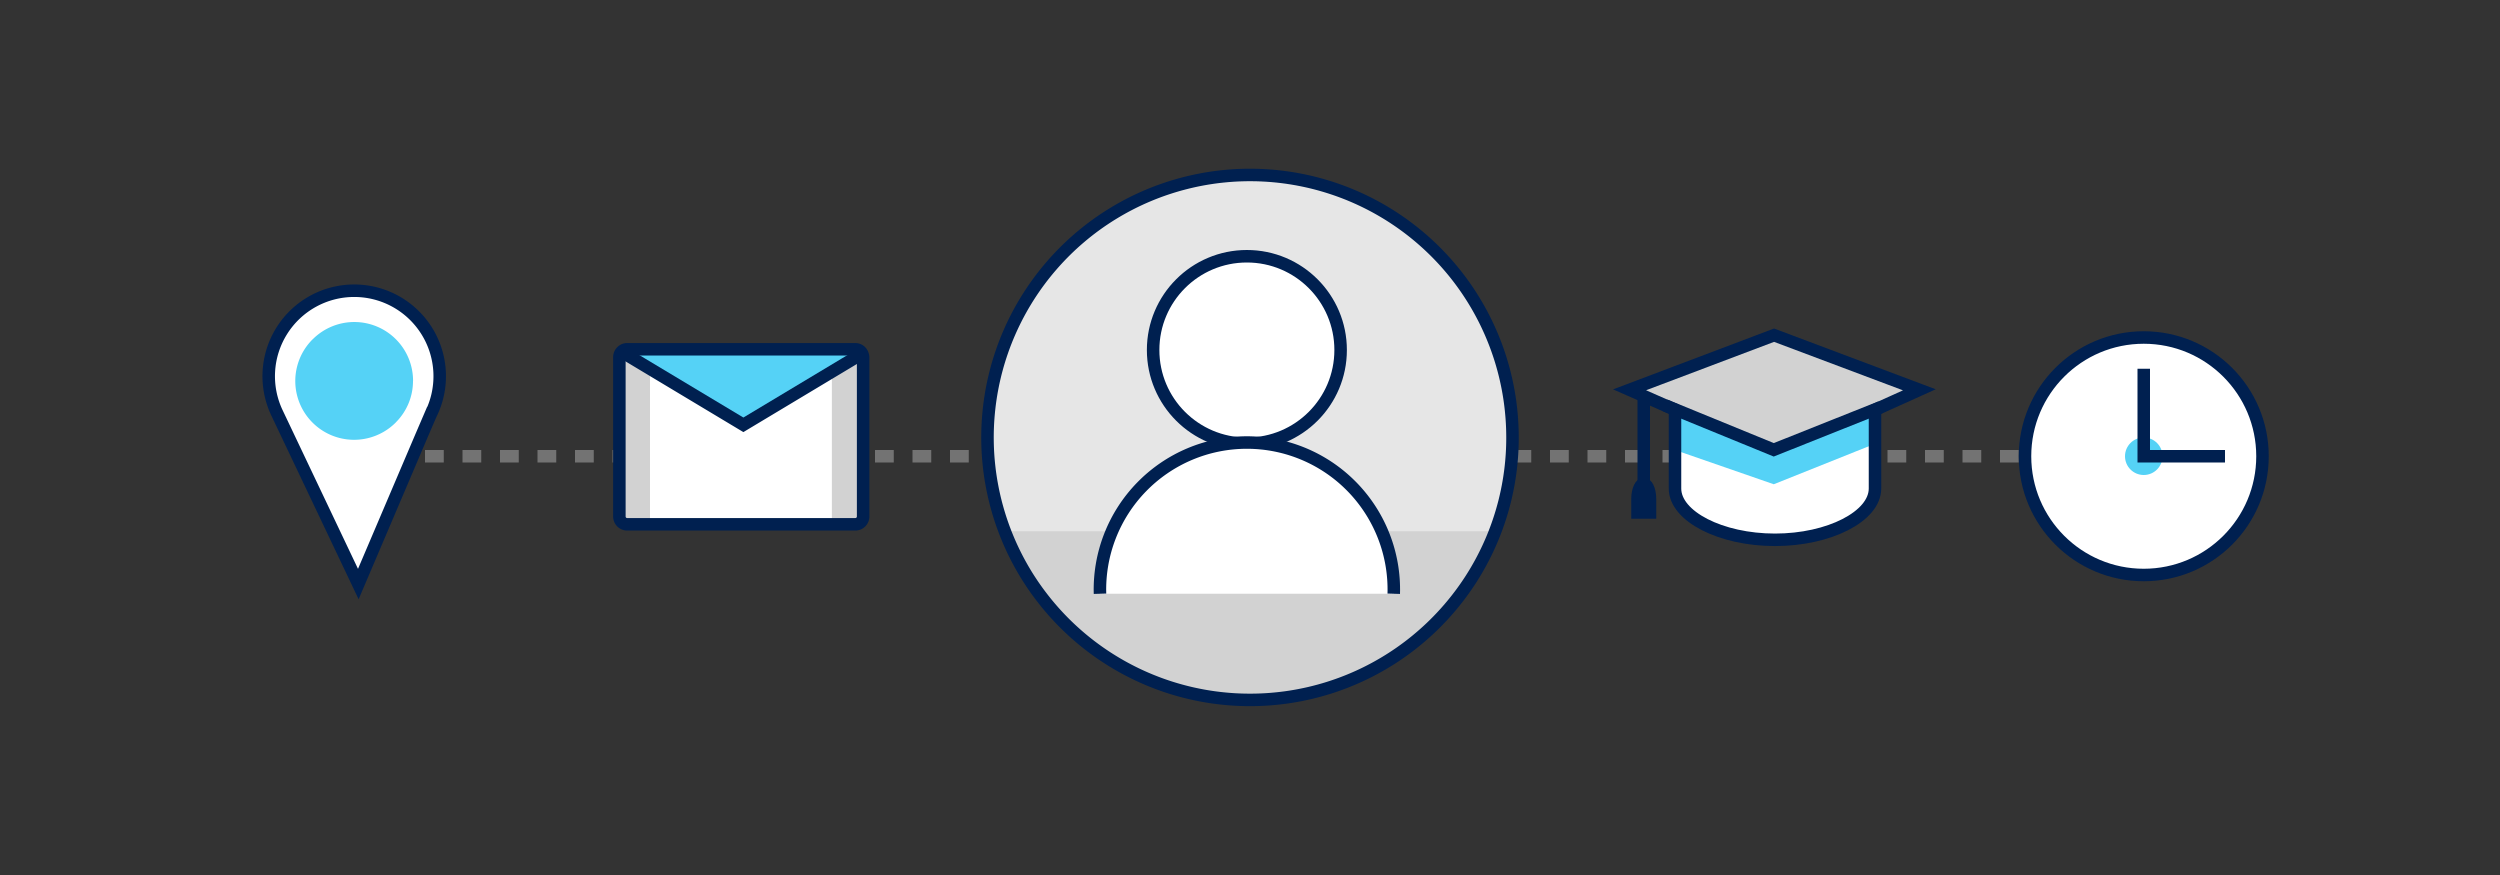
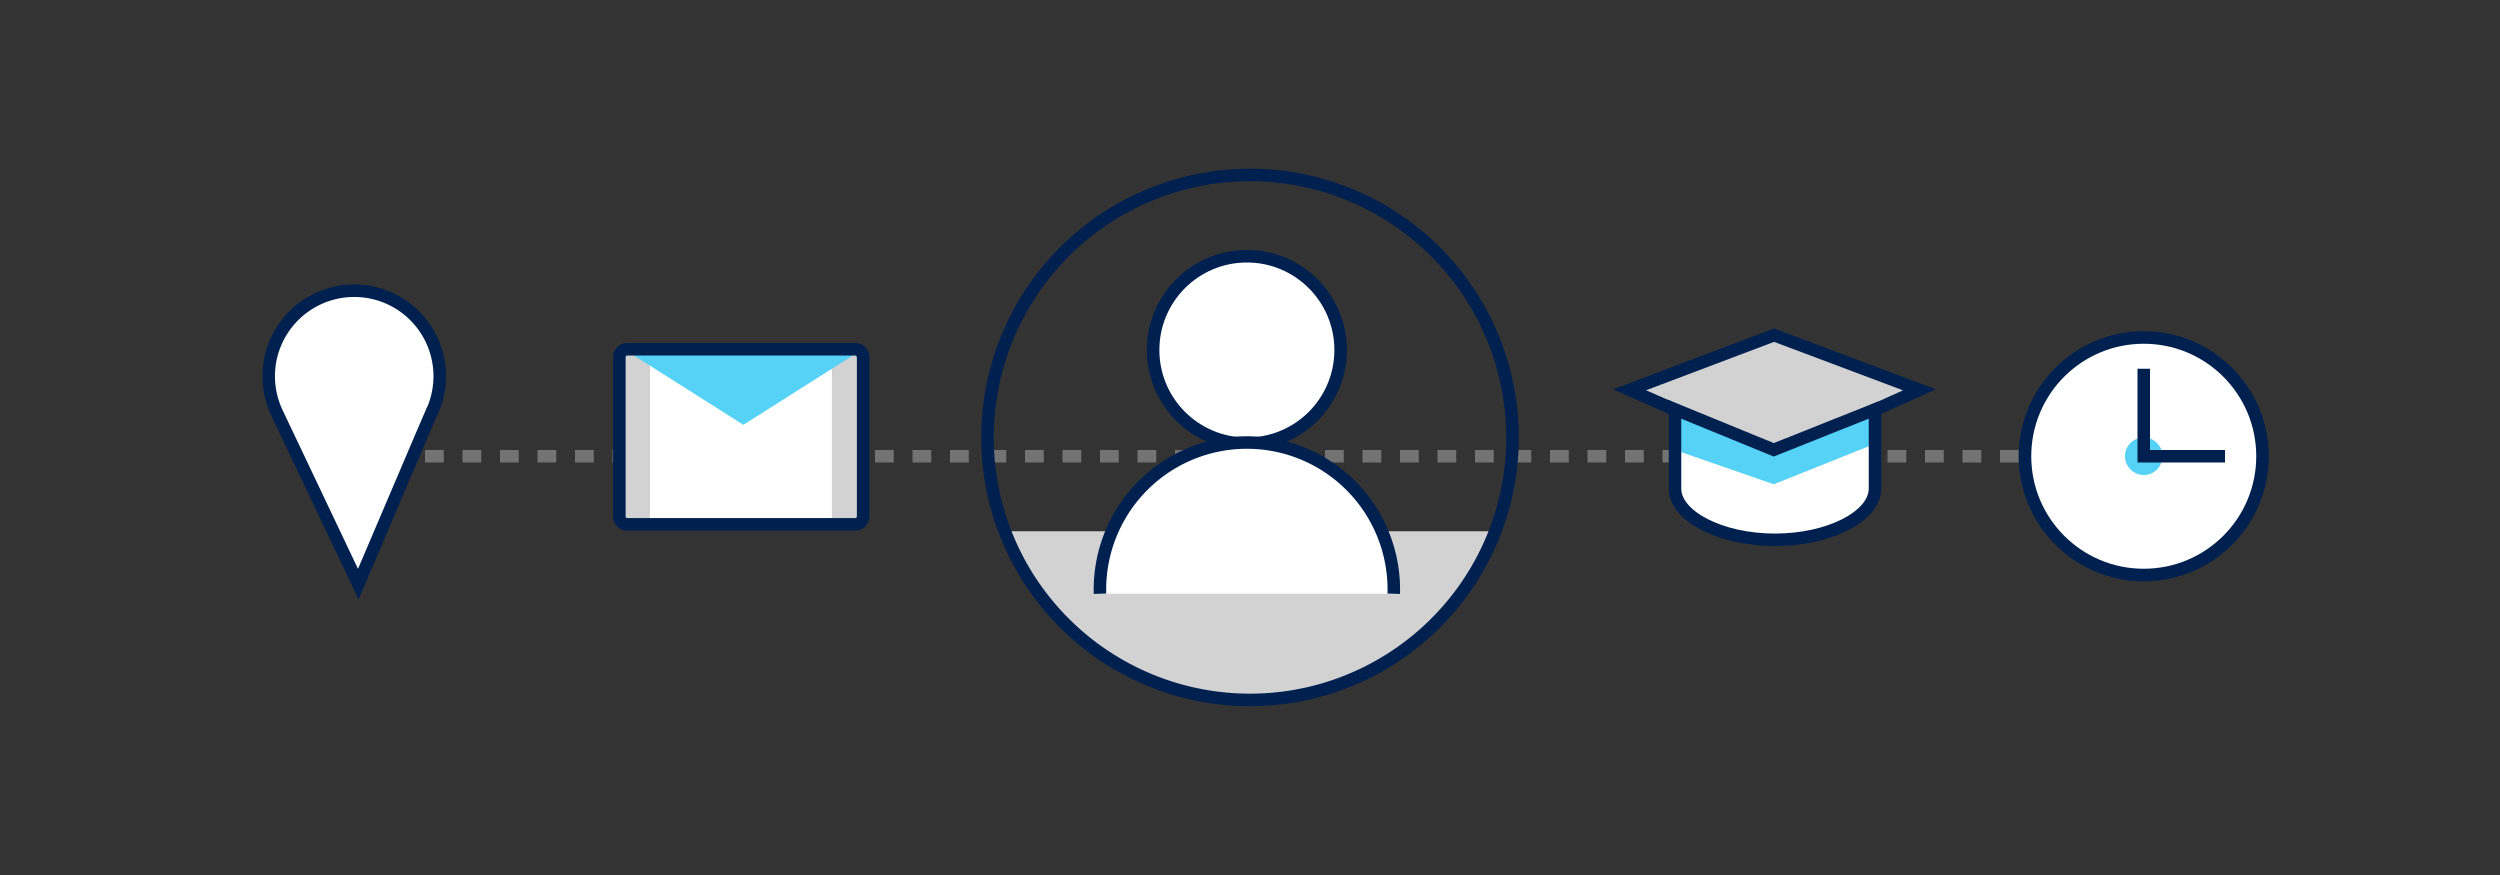
<svg xmlns="http://www.w3.org/2000/svg" viewBox="0 0 400 140">
  <rect x="0" y="0" width="400" height="140" fill="#333333" stroke="none" />
  <defs>
    <style>.cls-4{fill:none}.cls-4,.cls-5{stroke-miterlimit:10;stroke-width:2px}.cls-3{fill:#d2d2d2}.cls-4,.cls-5{stroke:#002050}.cls-5,.cls-8{fill:#fff}.cls-6{fill:#55d2f6}.cls-7{fill:#002050}</style>
  </defs>
  <g id="ICONS">
    <path stroke-miterlimit="10" stroke-width="2" stroke="#737373" stroke-dasharray="3 3" fill="none" d="M50 73h310.25" />
-     <path d="M242 70a42 42 0 11-42-42 41.71 41.71 0 0142 42z" fill="#e6e6e6" />
    <path class="cls-3" d="M239.23 85a42 42 0 01-2.3 5 41.37 41.37 0 01-3.66 5.62 42 42 0 01-66.54 0 41.37 41.37 0 01-3.66-5.62 42 42 0 01-2.3-5z" />
    <path class="cls-4" d="M242 70a41.79 41.79 0 01-5.07 20 41.37 41.37 0 01-3.66 5.62 42 42 0 01-66.54 0 41.36 41.36 0 01-3.66-5.62A42 42 0 11242 70z" />
    <circle class="cls-5" cx="199.5" cy="56" r="15" />
    <path class="cls-5" d="M176 95a23.51 23.51 0 1147 0M69 66.09l-1.64 3.82-10.03 23.54-13-27.36a13.68 13.68 0 1124.69 0z" />
-     <path class="cls-6" d="M66.08 60.95a9.33 9.33 0 01-2.69 6.57l-.08.09A9.4 9.4 0 0150 54.31l.09-.08a9.4 9.4 0 0116 6.71z" />
-     <rect class="cls-7" x="262" y="61.63" width="2" height="20" rx=".5" ry=".5" />
    <path class="cls-8" d="M307 62.37l-23.2-8.74-23.2 8.74 7.2 3.2v12.59c0 4.45 7.33 8.21 16 8.21s16-3.76 16-8.21V65.57z" />
    <path class="cls-3" d="M260.6 62.37l23.2-8.74 22.4 8.74-22.4 9.6-23.2-9.6z" />
    <path class="cls-6" d="M300 66l-16.2 6.32L268 66v6l15.8 5.48L300 71v-5z" />
    <path class="cls-4" d="M307.1 62.37l-23.25-8.74-23.12 8.74 7.27 3.2v12.59c0 4.45 7.33 8.21 16 8.21s16-3.76 16-8.21V65.57z" />
-     <path class="cls-7" d="M261 83v-3.2c0-1.76.72-3.2 1.6-3.2h.8c.88 0 1.6 1.44 1.6 3.2V83z" />
    <path class="cls-4" d="M266.43 64.86l17.37 7.11 17.13-6.83" />
    <path class="cls-8" d="M138.44 57.1v25.59a1.26 1.26 0 01-1.22 1.31h-36.56a1.26 1.26 0 01-1.22-1.28V57.1a1.26 1.26 0 01.05-.38 1.2 1.2 0 01.33-.55 1.13 1.13 0 01.83-.36h36.56a1.17 1.17 0 01.87.39 1.2 1.2 0 01.3.56 1 1 0 01.06.34z" />
    <path class="cls-3" d="M99 55.97h5v28.22h-5zm34.1 0h5v28.22h-5z" />
-     <path class="cls-6" d="M99.74 55.81l19.2 12.16 19.2-12.16h-38.4z" />
+     <path class="cls-6" d="M99.74 55.81l19.2 12.16 19.2-12.16h-38.4" />
    <path class="cls-4" d="M138.1 57.17v25.44a1.25 1.25 0 01-1.22 1.28h-36.56a1.25 1.25 0 01-1.22-1.28V57.17a1.25 1.25 0 01.05-.38 1.19 1.19 0 01.33-.54 1.14 1.14 0 01.83-.36h36.56a1.17 1.17 0 01.87.39 1.19 1.19 0 01.3.56 1 1 0 01.06.33z" />
-     <path class="cls-4" d="M99.74 56.45l19.2 11.52 19.2-11.52" />
    <circle class="cls-5" cx="343" cy="73" r="19" />
    <circle class="cls-6" cx="343" cy="73" r="3" />
    <path class="cls-4" d="M343 59v14h13" />
  </g>
</svg>